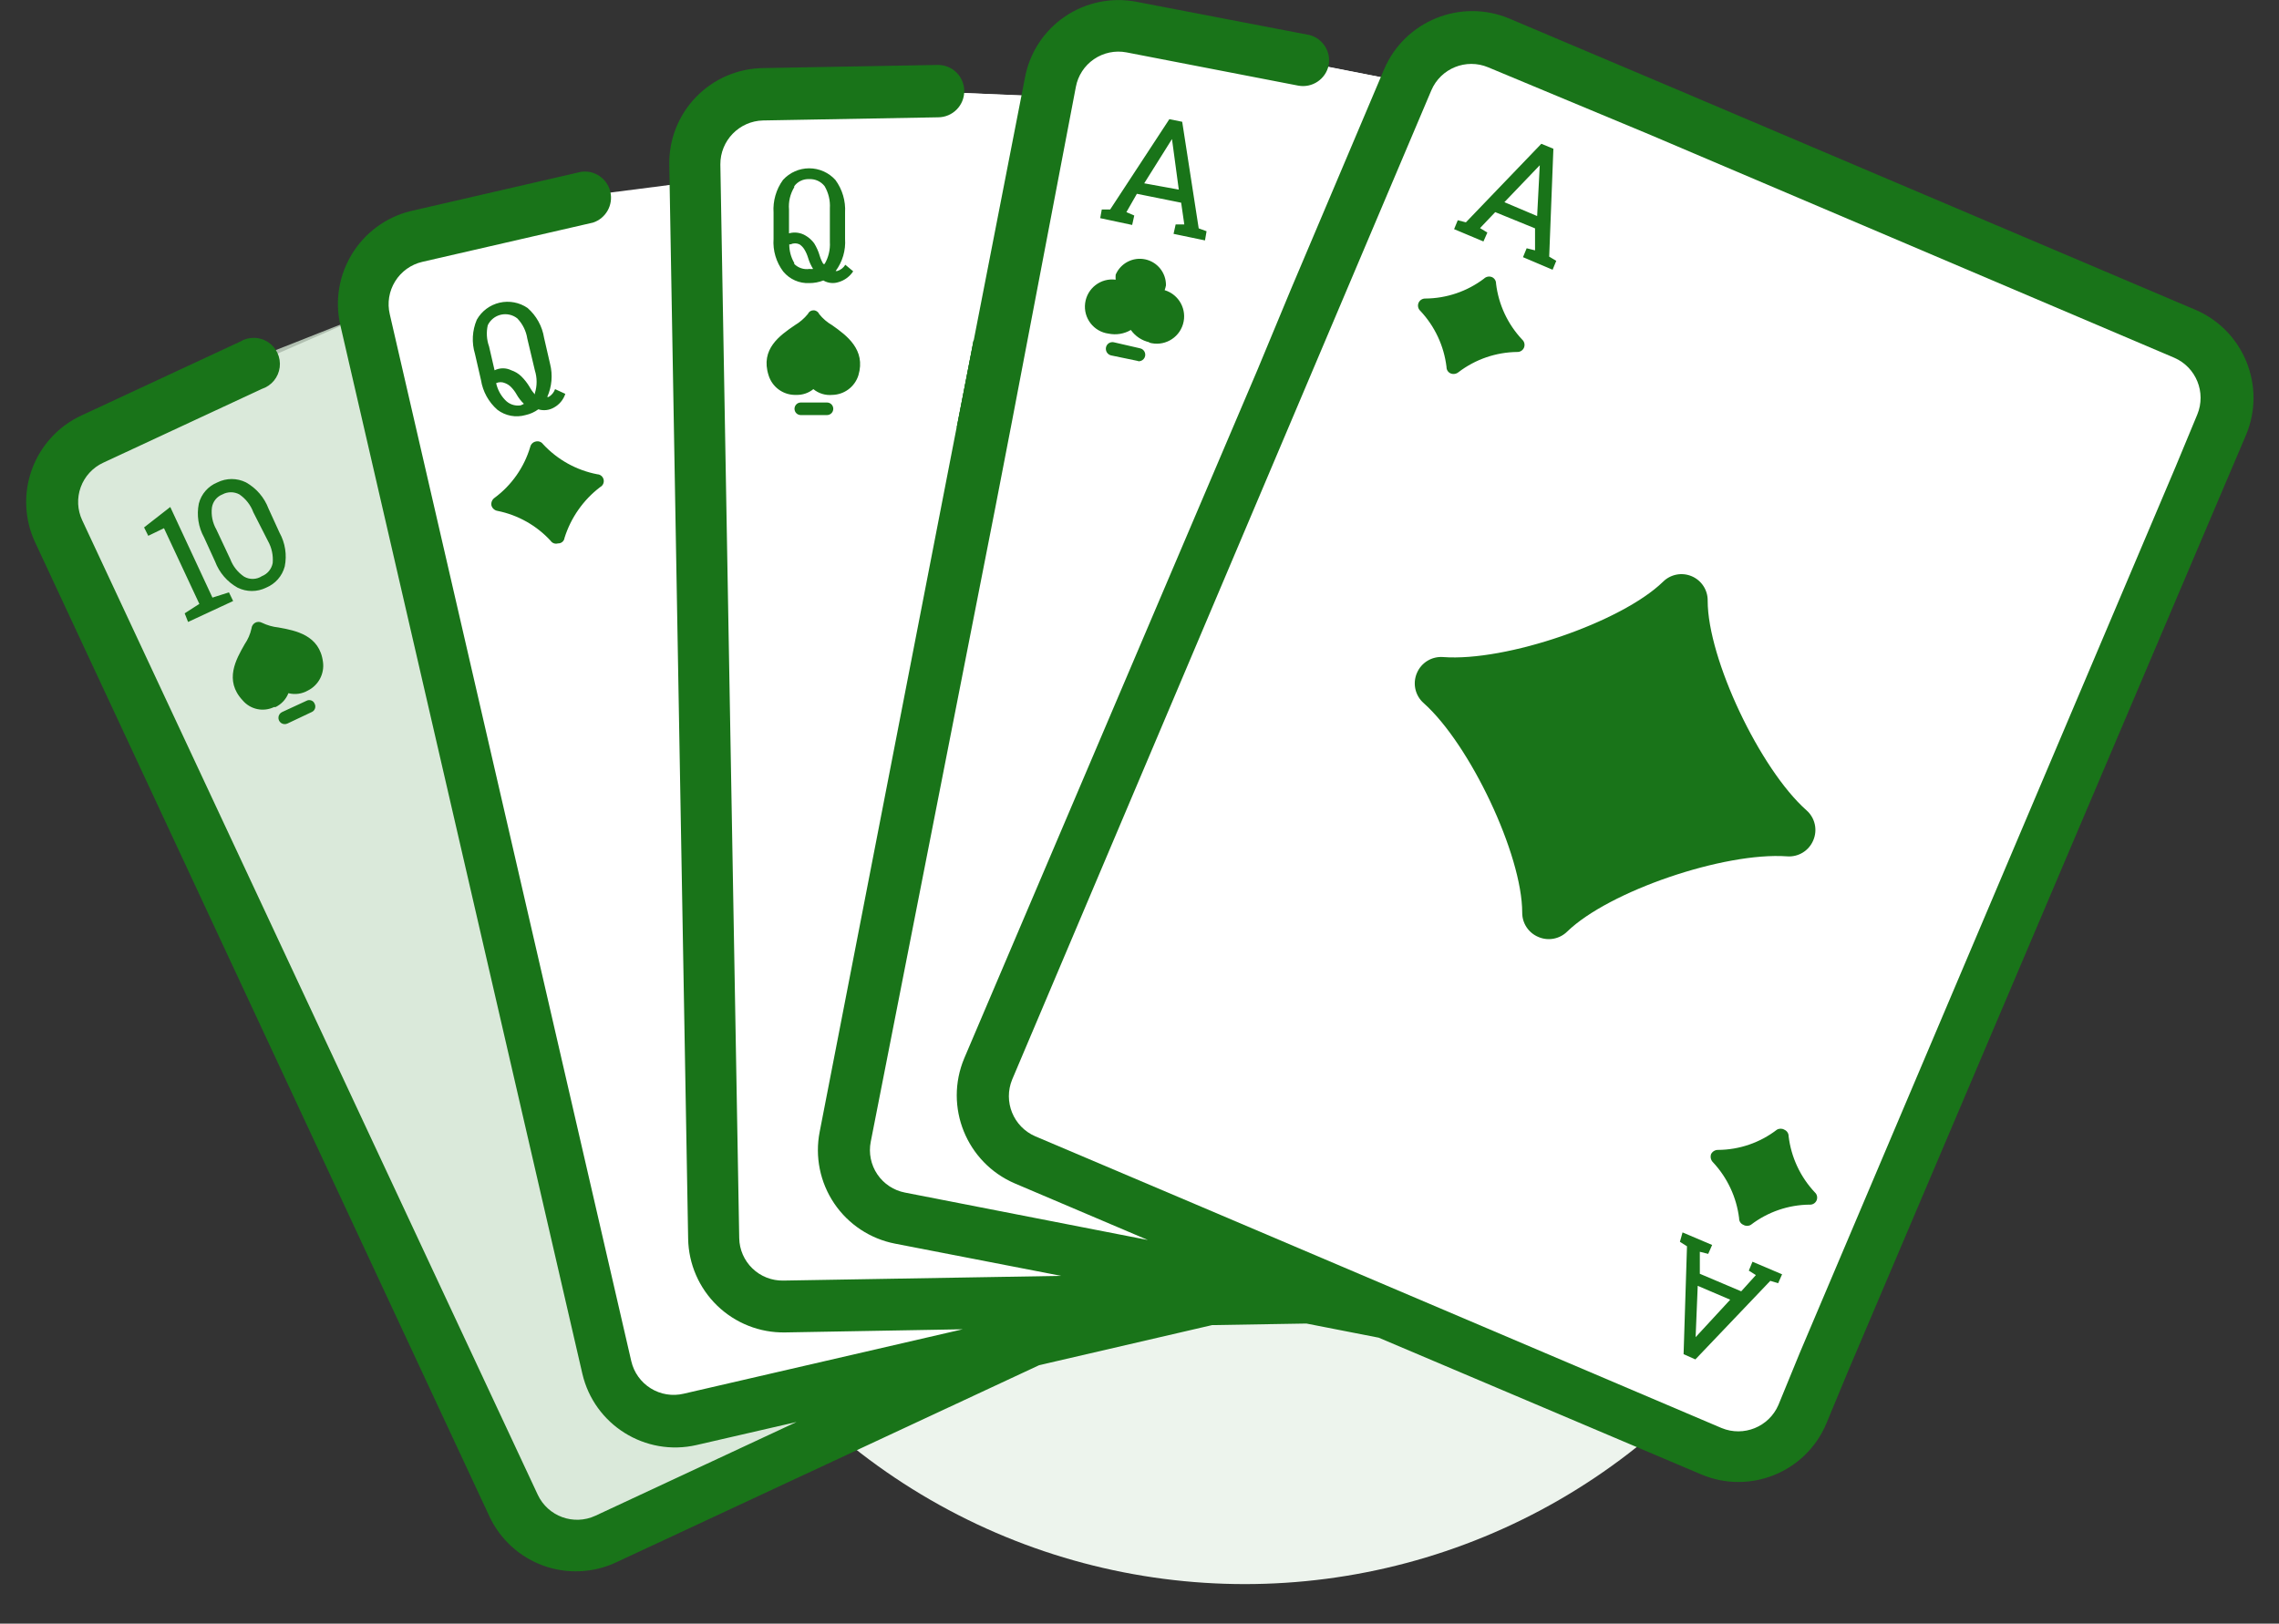
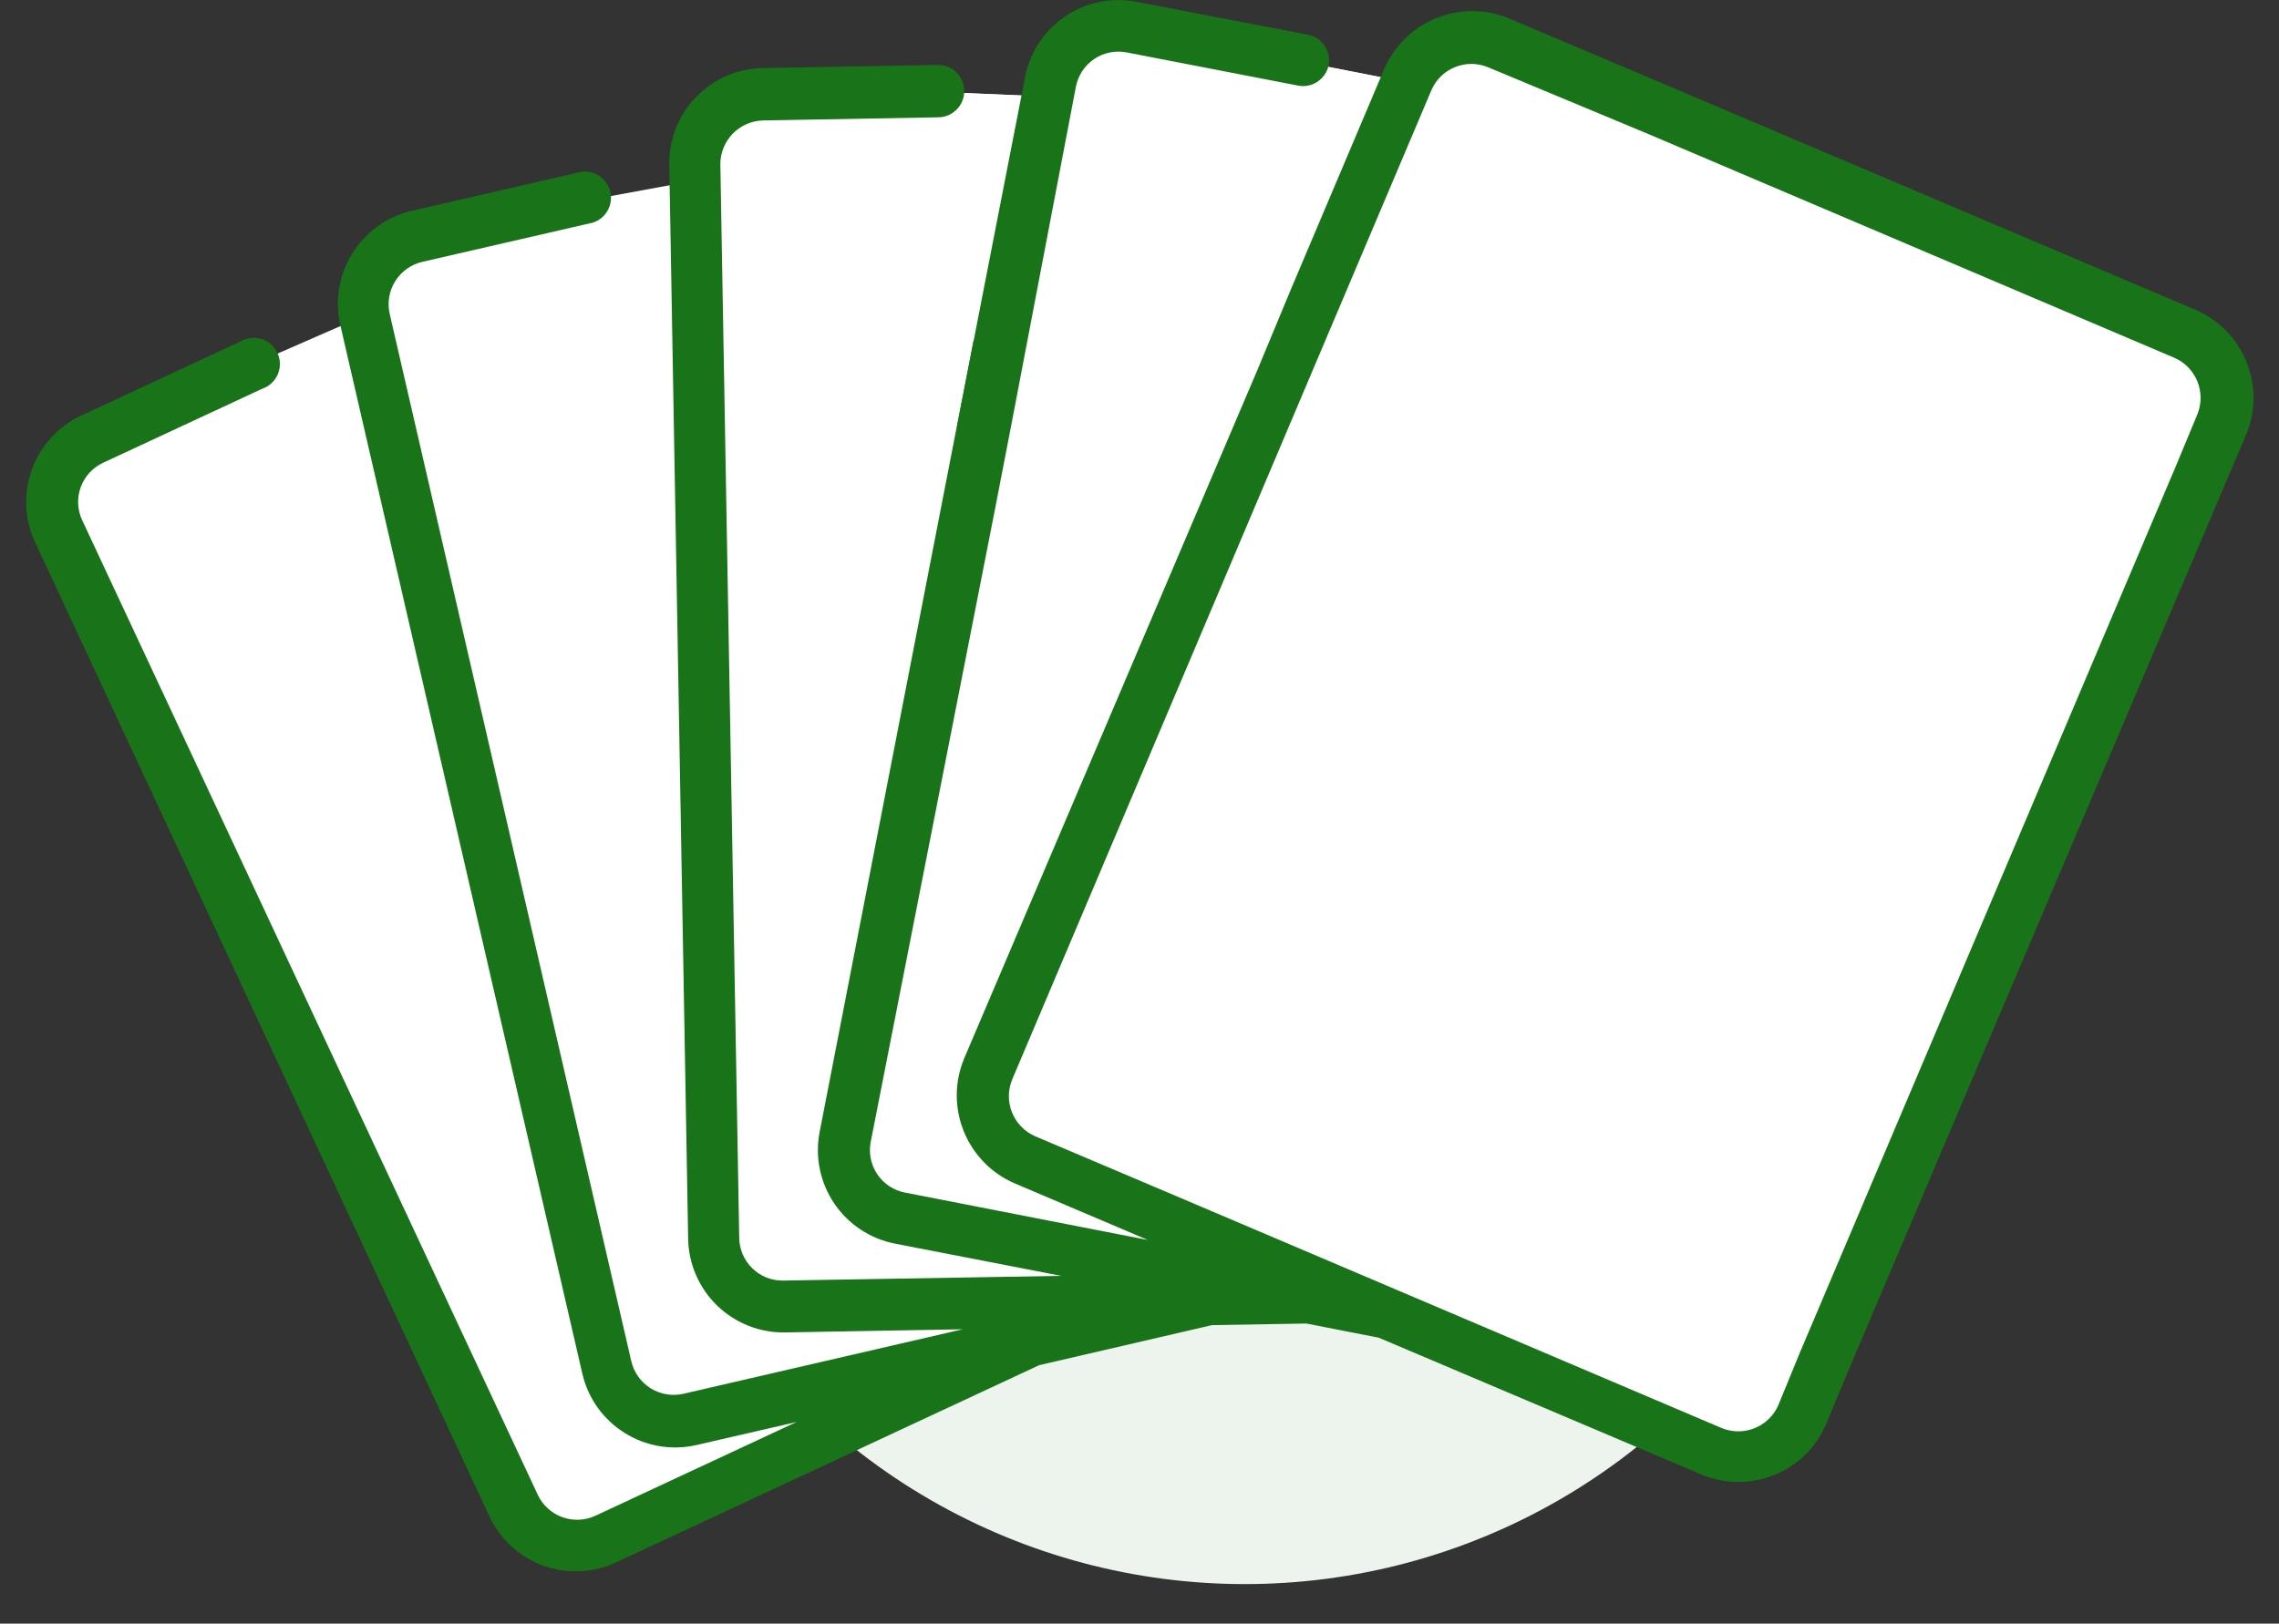
<svg xmlns="http://www.w3.org/2000/svg" width="87" height="62" viewBox="0 0 87 62">
  <rect x="0" y="0" width="87" height="62" fill="#333333" stroke="none" />
  <g fill="none" transform="translate(.998 .003)">
    <circle cx="46.522" cy="36.487" r="24" fill="#EDF4ED" />
    <path fill="#FFF" d="M52.802 3.157L42.742 1.177 40.102 1.507 38.972 3.687 29.642 3.287 26.592 4.087 25.342 6.927 19.912 7.927 13.362 9.907 12.962 12.027 8.732 13.877 3.432 16.197 1.312 18.047 0.982 19.377 2.972 24.207 8.792 36.717 18.852 57.757 20.442 59.017 23.822 57.887 35.532 52.657 41.872 50.627 47.832 50.007 51.942 49.747z" />
-     <path fill="#D1E3D1" d="M12.562 12.167l-3.34 1.32-6.51 3.34-1.49 1.66v2l12.58 26.71 5.78 11.14 1.33.68s5.65-2.47 6-2.5c.35-.03 5.33-3 5.33-3l-3-1-5 1-2-1-9.68-40.35z" opacity=".8" />
-     <path fill="#FFF" d="M24.742 7.037L21.232 7.487 13.592 9.837 13.222 12.487 21.232 45.487 23.232 53.487 26.232 53.487 37.232 50.487 36.232 49.487 30.232 49.487 28.232 49.487 26.232 48.487z" />
    <path fill="#FFF" d="M38.172 3.647L35.532 3.537 27.232 3.487 25.232 5.487 26.232 33.487 26.232 48.487 27.232 49.487 41.232 49.487 40.232 47.487 33.232 46.487 31.232 45.487z" />
    <path fill="#FFF" d="M52.182 3.037L47.852 2.197 40.232 1.487 38.232 4.487 31.232 45.487 35.232 47.487 46.232 48.487 37.232 43.487 36.232 42.487z" />
    <path fill="#197419" d="M36.952 19.357L35.532 16.297 36.172 12.977 37.602 16.047z" />
    <path fill="#197419" d="M82.812 11.827l-20-8.5-6.19-2.62c-1.853-.778-3.987.084-4.78 1.93l-3.54 8.36-1.3 3.13-11.19 26.28c-.778 1.853.084 3.987 1.93 4.78l5.08 2.16-9.27-1.81c-.431-.082-.812-.333-1.058-.697-.246-.364-.337-.812-.252-1.243l4.76-24.24.64-3.31 2.43-12.73c.08-.431.329-.813.691-1.06.362-.248.808-.342 1.24-.26l6.56 1.27c.534.099 1.049-.248 1.16-.78.096-.512-.218-1.013-.72-1.15l-6.61-1.27c-.957-.186-1.947.019-2.75.57-.803.55-1.351 1.401-1.52 2.36l-1.95 10-.65 3.31-5.23 26.91c-.186.948.014 1.931.554 2.732.54.801 1.377 1.354 2.325 1.538l6.34 1.23-10.61.18c-.437.008-.86-.158-1.175-.462-.315-.304-.497-.72-.505-1.158l-.72-41c-.006-.91.72-1.658 1.63-1.68l6.68-.12c.552 0 1-.447 1-1 0-.552-.448-1-1-1l-6.68.12c-.966.013-1.887.411-2.56 1.106-.671.694-1.039 1.628-1.02 2.594l.72 41c.016.966.415 1.885 1.109 2.557.694.671 1.626 1.04 2.591 1.023l6.78-.12-10.65 2.46c-.43.102-.882.029-1.257-.204-.376-.233-.643-.606-.743-1.036l-9.22-39.98c-.102-.43-.028-.882.205-1.257.232-.376.605-.643 1.035-.743l6.52-1.5c.49-.162.776-.672.66-1.175-.117-.503-.598-.835-1.11-.765l-6.51 1.5c-1.948.479-3.144 2.44-2.68 4.39l9.23 40c.452 1.957 2.403 3.179 4.36 2.73l3.82-.88-7.68 3.58c-.828.384-1.811.027-2.2-.8l-17.39-37.21c-.187-.397-.208-.853-.058-1.266.15-.413.46-.75.858-.934l6.06-2.82c.366-.12.63-.441.678-.823.048-.383-.127-.759-.451-.967-.324-.208-.74-.212-1.067-.01l-6.06 2.82C1.227 16.275.55 17.015.22 17.923c-.33.907-.286 1.91.123 2.784l17.34 37.19c.408.876 1.148 1.553 2.055 1.883.908.33 1.91.286 2.785-.123l16.15-7.53 6.6-1.53 3.6-.06 2.76.54-1.32-.56 1.32.56 12.31 5.22c1.848.785 3.981-.074 4.77-1.92l.83-2 14.37-33.82.83-1.95c.778-1.853-.083-3.987-1.93-4.78z" />
    <path fill="#FFF" d="M67.712 51.647l-.82 2c-.362.837-1.328 1.228-2.17.88l-20.05-8.53-6.15-2.61c-.836-.362-1.228-1.327-.88-2.17l16-37.77c.358-.84 1.328-1.233 2.17-.88l6.19 2.58 20 8.51c.836.362 1.228 1.328.88 2.17l-.83 2-14.34 33.82z" />
-     <path fill="#197419" d="M36.952 19.357L35.532 16.297 36.172 12.977 37.602 16.047zM54.652 8.407l.31.08 2.88-3 .46.19-.16 4.12.27.16-.14.34-1.13-.48.14-.34.32.08v-.84l-1.52-.62-.58.61.28.17-.15.34-1.12-.47.14-.34zm1.78-.69l1.25.53.1-1.94-1.35 1.41zM57.732 35.777c-.377-.155-.622-.522-.62-.93 0-2.22-2-6.43-3.76-8-.327-.286-.432-.75-.26-1.15.167-.397.57-.643 1-.61 2.41.18 6.8-1.33 8.39-2.87.288-.29.722-.376 1.098-.217.377.158.619.53.612.937 0 2.22 2 6.43 3.77 8 .328.286.433.751.26 1.15-.167.398-.57.644-1 .61-2.41-.17-6.8 1.33-8.39 2.87-.29.288-.725.371-1.1.21zM54.382 14.257c-.1-.041-.164-.141-.16-.25-.097-.801-.447-1.551-1-2.14-.084-.076-.111-.196-.069-.301.043-.105.146-.172.26-.169.808-.005 1.594-.271 2.24-.76.078-.077.196-.1.3-.06.1.042.163.142.16.25.096.802.446 1.552 1 2.14.083.076.11.197.068.302-.042.105-.146.172-.259.168-.81.009-1.596.279-2.24.77-.083.07-.198.09-.3.05zM63.232 47.057l1.13.48-.15.34-.32-.08v.84l1.58.67.56-.62-.27-.17.14-.34 1.13.48-.15.34-.3-.09-2.86 3-.45-.2.13-4.12-.27-.17.1-.36zm.5 4l1.32-1.43-1.24-.53-.08 1.96zM67.282 43.387c.097.802.447 1.552 1 2.14.086.077.113.2.068.307-.045.106-.153.172-.268.163-.81.007-1.596.278-2.24.77-.089.054-.2.054-.29 0-.1-.041-.164-.141-.16-.25-.098-.801-.448-1.55-1-2.14-.08-.081-.108-.201-.07-.31.051-.101.157-.164.27-.16.81-.005 1.597-.276 2.24-.77.09-.054.201-.054.29 0 .099.044.162.142.16.25zM42.472 13.787l-1.06-.22c-.132-.034-.215-.165-.19-.3.012-.067.051-.126.108-.164.056-.037.126-.05.192-.036l1 .23c.088.018.16.081.187.166.029.085.01.178-.05.245-.059.067-.15.097-.237.08h.05zM42.882 13.067c-.287-.062-.54-.23-.71-.47-.256.15-.559.2-.85.14-.569-.074-.97-.596-.895-1.165.075-.569.596-.97 1.165-.895-.005-.063-.005-.126 0-.19.188-.44.661-.686 1.13-.586.467.1.799.518.79.996-.012.061-.029.122-.05.18.552.166.866.748.7 1.3-.165.553-.748.866-1.3.7l.02-.01zM41.062 7.997h.32l2.26-3.45.49.1.63 4.07.3.11-.06.35-1.2-.25.08-.36h.33l-.12-.83-1.69-.34-.4.7.3.13-.08.36-1.22-.26.06-.33zm1.62-1l1.32.24-.26-1.93-1.06 1.69zM20.192 14.857c-.045.127-.134.233-.25.3h-.05c.177-.395.216-.84.11-1.26l-.23-1c-.07-.442-.293-.845-.63-1.14-.312-.214-.7-.287-1.069-.202-.369.086-.685.322-.87.652-.175.412-.2.872-.07 1.3l.23 1c.07.442.292.846.63 1.14.305.231.7.305 1.07.2.176-.038.343-.113.49-.22.2.062.418.037.6-.07.203-.112.357-.298.43-.52l-.39-.18zm-2.57-2.44c.097-.204.282-.352.502-.403.22-.05.452.002.628.143.203.212.335.48.38.77l.29 1.22c.087.28.087.58 0 .86v.05c-.078-.084-.145-.178-.2-.28-.089-.15-.196-.287-.32-.41-.108-.104-.238-.183-.38-.23-.201-.1-.438-.1-.64 0l-.21-.91c-.093-.26-.11-.54-.05-.81zm.66 2.85c-.17-.178-.287-.4-.34-.64.108-.049.232-.049.34 0 .087.033.165.084.23.15.082.084.153.178.21.28.075.133.17.255.28.36-.041.024-.085.044-.13.06-.22.032-.44-.046-.59-.21zM20.302 20.747c-.105.032-.219-.008-.28-.1-.536-.583-1.243-.982-2.02-1.14-.115-.016-.209-.098-.24-.21-.02-.112.027-.225.12-.29.651-.482 1.128-1.163 1.36-1.94.022-.105.105-.188.21-.21.105-.028.217.012.28.1.55.594 1.275.997 2.07 1.15.118.005.217.088.243.203.026.115-.029.233-.133.287-.643.49-1.118 1.169-1.36 1.94-.015.125-.124.216-.25.21zM29.402 15.077h-.06c-.46-.006-.865-.309-1-.75-.32-1 .43-1.52 1-1.91.19-.113.36-.258.5-.43.036-.084.119-.14.21-.14.095-.003.183.053.22.14.138.174.308.32.5.43.55.39 1.29.93 1 1.91-.137.44-.54.741-1 .75-.26.024-.518-.055-.72-.22-.184.148-.414.226-.65.22zM30.572 15.847h-1c-.132 0-.24-.107-.24-.24 0-.132.108-.24.24-.24h1c.133 0 .24.108.24.24 0 .133-.107.24-.24.24zM31.272 10.107c-.07.115-.18.2-.31.24h-.06c.262-.354.39-.79.36-1.23v-1c.026-.447-.104-.889-.37-1.25-.256-.282-.619-.443-1-.443-.38 0-.744.161-1 .443-.262.362-.389.804-.36 1.25v1c-.032.448.1.892.37 1.25.246.296.616.46 1 .44.182 0 .361-.034.53-.1.179.105.394.127.59.06.226-.067.42-.212.55-.41l-.3-.25zm-1.95-3c.132-.18.347-.282.57-.27.23-.012.45.09.59.27.148.254.218.547.2.84v1.29c.018.294-.052.586-.2.84h-.05c-.06-.1-.107-.208-.14-.32-.048-.165-.119-.323-.21-.47-.086-.117-.195-.216-.32-.29-.191-.118-.423-.151-.64-.09v-.91c-.025-.297.045-.595.2-.85v-.04zm0 2.93c-.126-.215-.191-.46-.19-.71h.05c.108-.05.232-.05.34 0 .078.052.143.12.19.2.06.1.107.208.14.32.044.148.108.29.19.42-.046.005-.093.005-.14 0-.212.032-.427-.038-.58-.19v-.04zM9.522 26.997h-.06c-.412.198-.906.091-1.2-.26-.71-.76-.25-1.56.08-2.14.124-.181.213-.385.26-.6.008-.092.06-.174.14-.22.081-.044.18-.044.26 0 .198.096.411.157.63.18.66.12 1.57.29 1.7 1.32.06.45-.173.889-.58 1.09-.224.128-.49.164-.74.1-.091.232-.266.42-.49.53zM10.902 27.187l-.93.44c-.078.036-.17.027-.24-.023-.07-.05-.109-.134-.1-.22.008-.086.062-.161.14-.197l.93-.43c.055-.03.12-.035.18-.014.06.02.107.066.13.124.03.057.036.124.015.184-.02.061-.066.11-.125.136zM6.052 23.417L6.612 23.057 5.262 20.167 4.662 20.457 4.502 20.137 5.502 19.357 7.112 22.817 7.742 22.617 7.902 22.947 6.182 23.747zM9.672 20.337c.218.393.289.85.2 1.29-.097.367-.36.666-.71.81-.343.17-.746.17-1.09 0-.396-.221-.7-.575-.86-1l-.42-.92c-.218-.392-.288-.85-.2-1.29.094-.368.358-.668.71-.81.344-.17.747-.17 1.09 0 .396.222.7.576.86 1l.42.92zm-1-.78c-.102-.276-.287-.513-.53-.68-.202-.11-.447-.11-.65 0-.213.083-.365.274-.4.5-.036.291.024.586.17.84l.53 1.13c.103.273.288.508.53.67.213.122.475.114.68-.02.214-.085.368-.274.41-.5.026-.291-.036-.584-.18-.84l-.56-1.1z" />
  </g>
</svg>